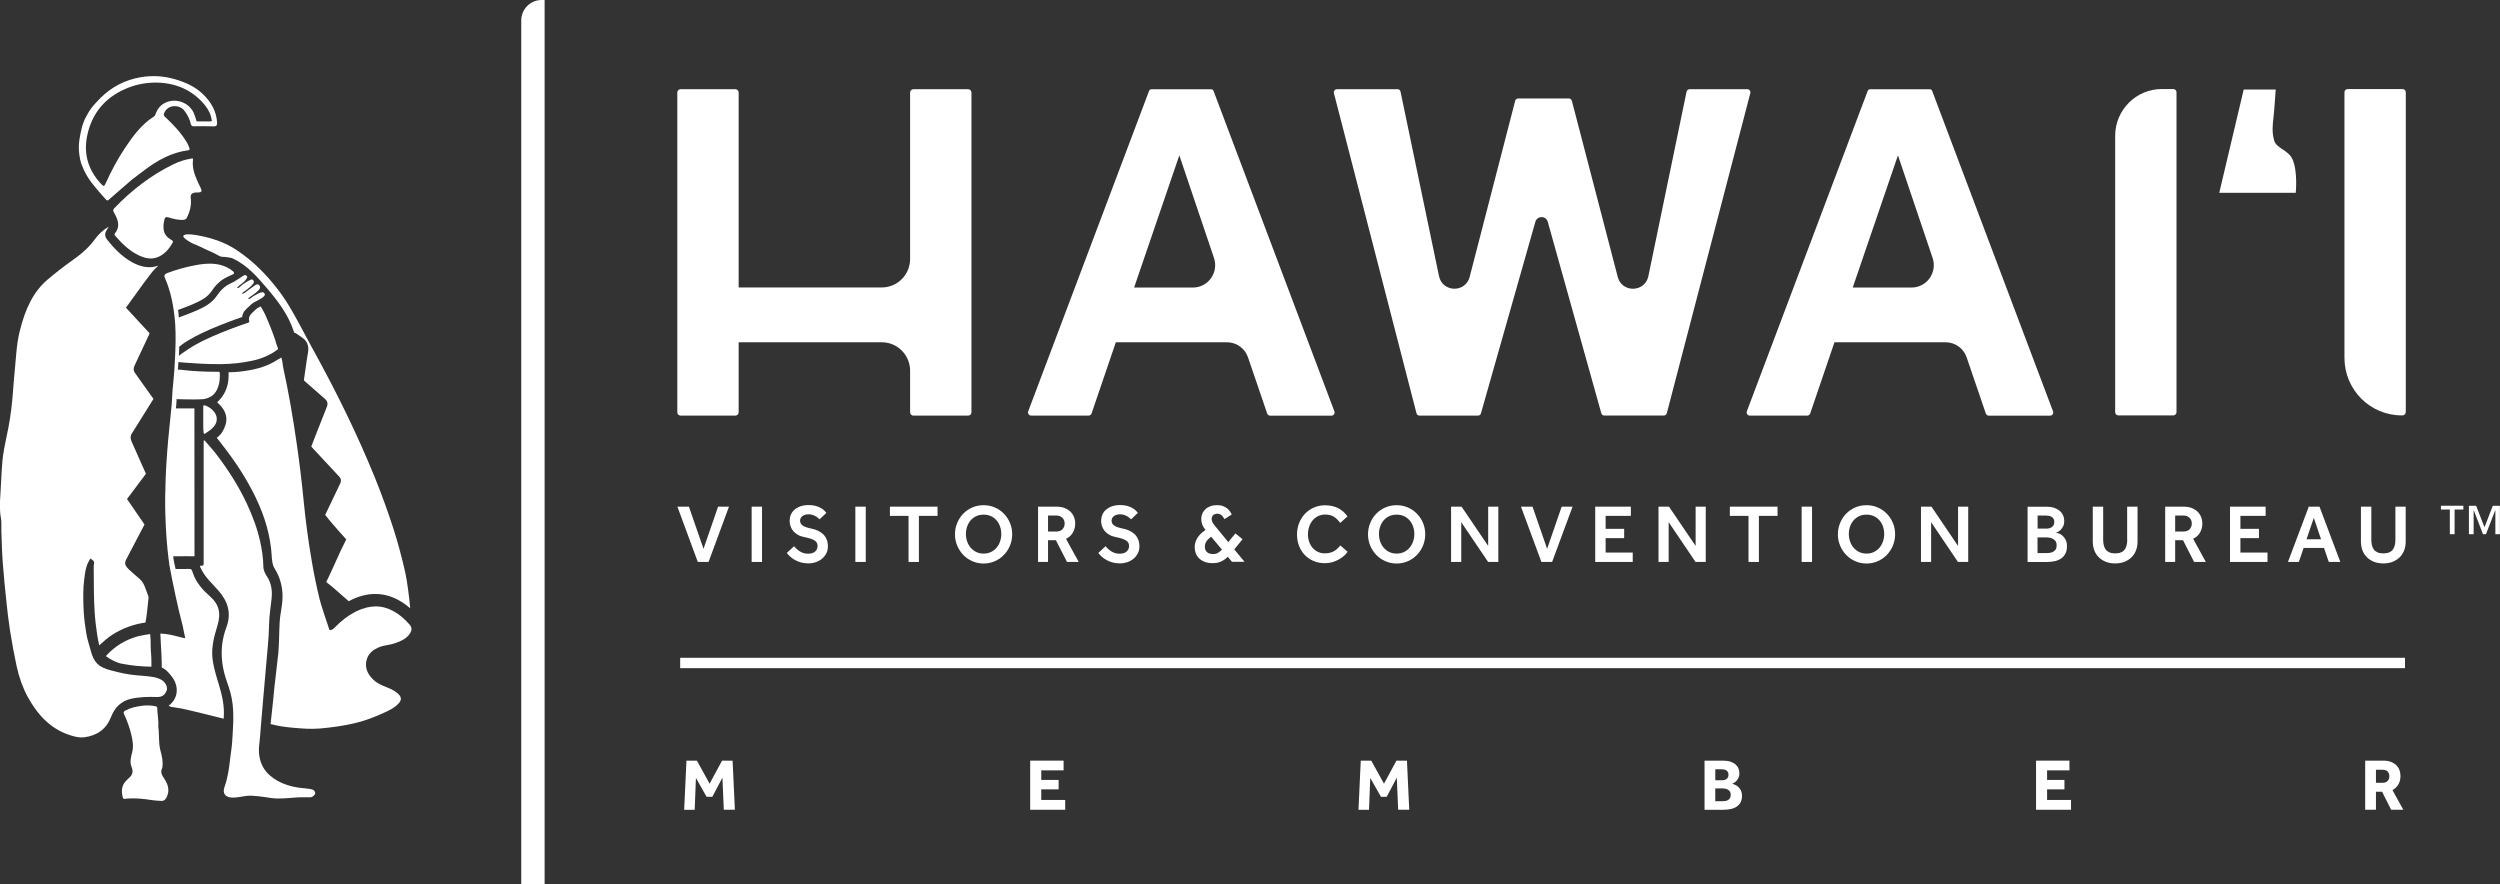
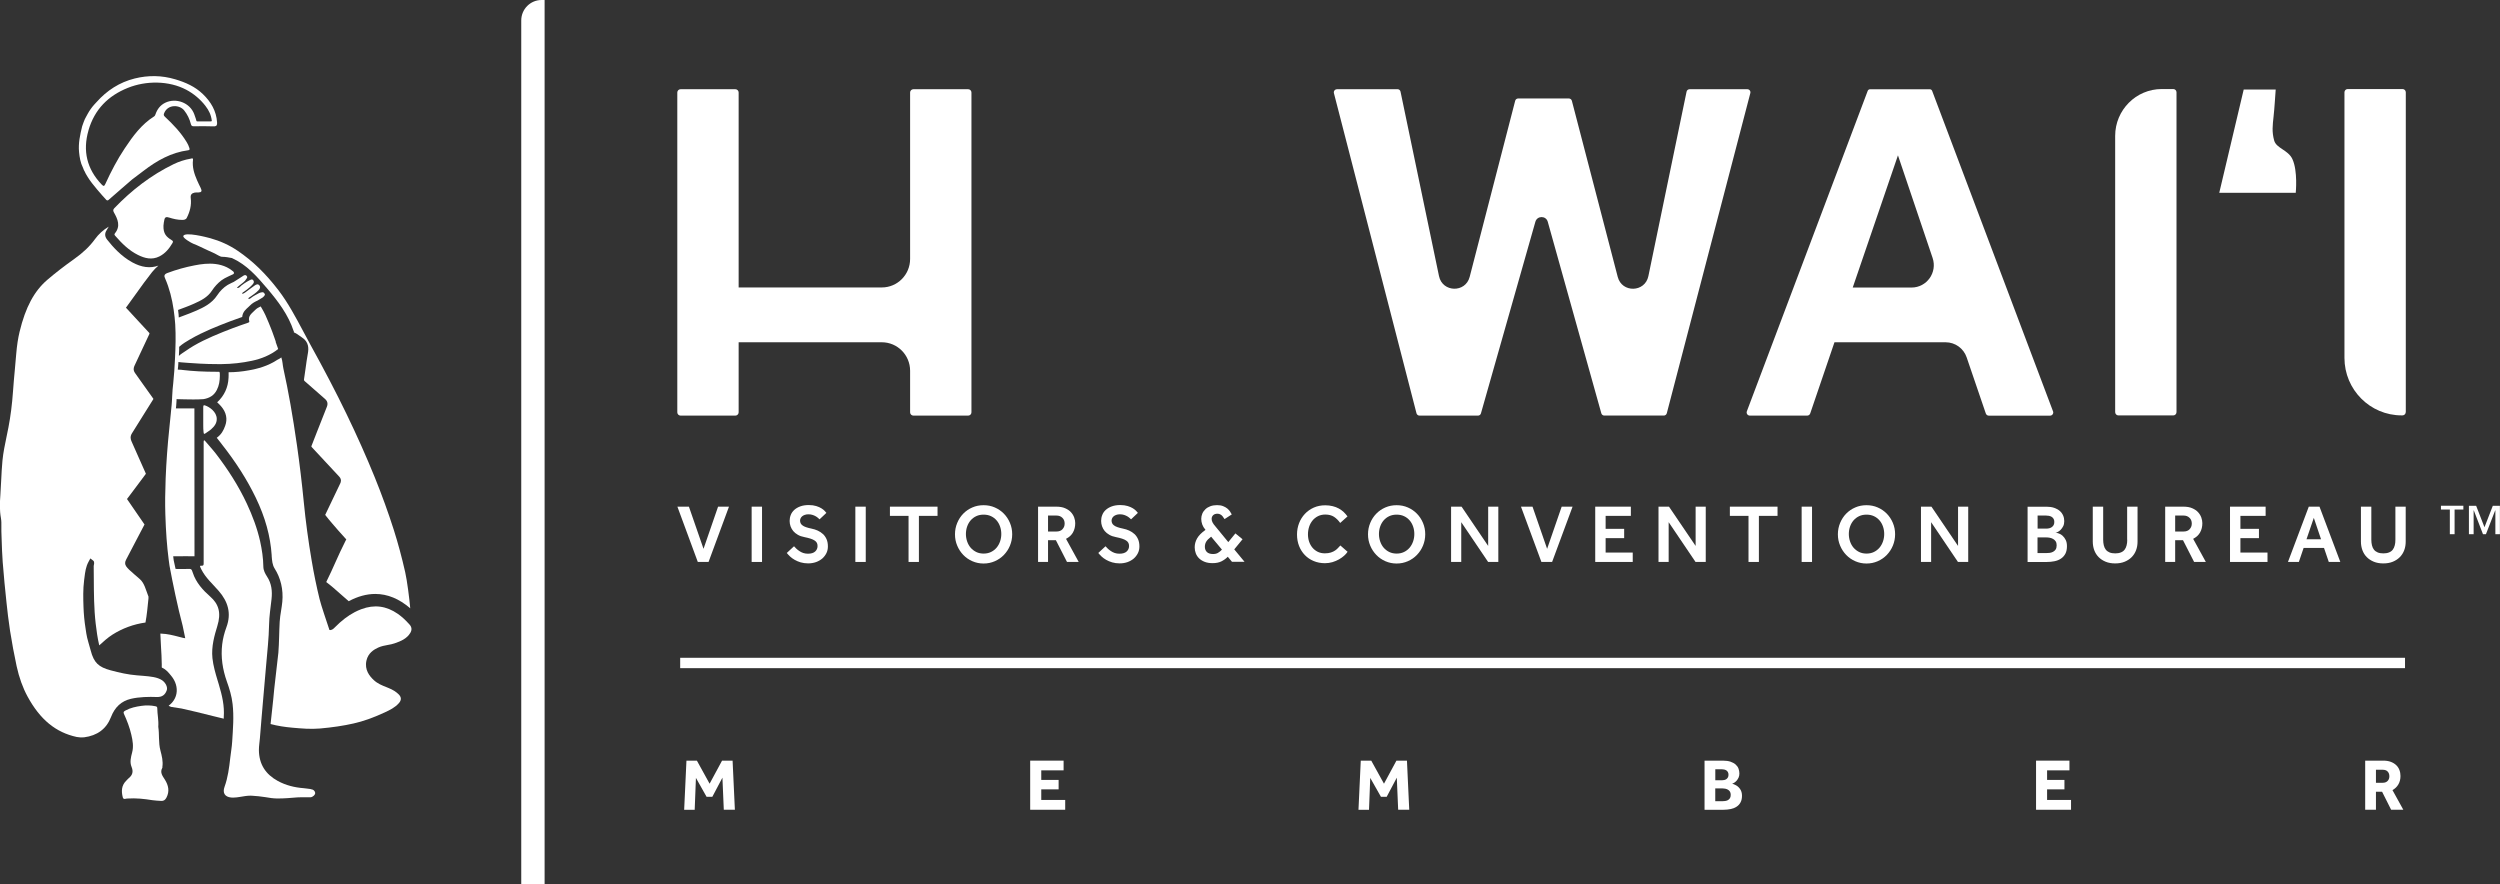
<svg xmlns="http://www.w3.org/2000/svg" width="164" height="58" viewBox="0 0 164 58" fill="none">
  <rect x="0" y="0" width="164" height="58" fill="#333333" stroke="none" />
  <g clip-path="url(#clip0_686_390)">
    <path d="M161.021 33.427V35.043H160.709V33.427H160.126V33.177H161.597V33.427H161.024H161.021ZM163.696 35.043V33.482H163.684L163.078 35.043H162.883L162.282 33.482H162.27V35.043H161.961V33.18H162.435L162.982 34.587L163.528 33.18H163.994V35.043H163.69H163.696Z" fill="white" />
    <path d="M46.151 36.003L45.193 33.237H44.437L45.776 36.864H46.481L47.821 33.237H47.106L46.151 36.003Z" fill="white" />
    <path d="M49.989 33.237H49.308V36.864H49.989V33.237Z" fill="white" />
    <path d="M53.986 35.034C53.886 34.94 53.772 34.868 53.643 34.807C53.514 34.75 53.379 34.705 53.238 34.678C53.091 34.647 52.968 34.617 52.871 34.581C52.775 34.548 52.697 34.508 52.64 34.463C52.583 34.421 52.544 34.373 52.52 34.321C52.496 34.27 52.484 34.212 52.484 34.146C52.484 34.104 52.496 34.055 52.517 34.007C52.538 33.959 52.571 33.913 52.616 33.874C52.661 33.835 52.718 33.802 52.787 33.778C52.856 33.753 52.938 33.738 53.031 33.738C53.136 33.738 53.229 33.753 53.313 33.781C53.397 33.811 53.466 33.841 53.526 33.877C53.586 33.913 53.634 33.95 53.676 33.989C53.715 34.028 53.745 34.052 53.763 34.068L54.211 33.645C54.19 33.621 54.154 33.578 54.103 33.521C54.052 33.464 53.98 33.406 53.889 33.349C53.796 33.291 53.682 33.24 53.547 33.198C53.409 33.156 53.247 33.131 53.055 33.131C52.842 33.131 52.658 33.161 52.499 33.219C52.34 33.276 52.211 33.355 52.106 33.448C52.001 33.545 51.923 33.654 51.874 33.781C51.824 33.904 51.8 34.037 51.8 34.173C51.8 34.294 51.821 34.409 51.859 34.523C51.899 34.638 51.959 34.741 52.037 34.838C52.115 34.931 52.217 35.013 52.337 35.082C52.457 35.152 52.601 35.203 52.766 35.233C52.928 35.266 53.064 35.3 53.175 35.336C53.286 35.372 53.373 35.414 53.442 35.46C53.511 35.505 53.559 35.556 53.589 35.617C53.619 35.677 53.631 35.744 53.631 35.822C53.631 35.961 53.58 36.079 53.478 36.175C53.376 36.272 53.217 36.323 53.004 36.323C52.889 36.323 52.784 36.308 52.691 36.275C52.598 36.242 52.517 36.203 52.442 36.151C52.367 36.103 52.301 36.049 52.241 35.994C52.181 35.937 52.13 35.886 52.088 35.834L51.613 36.275C51.67 36.347 51.742 36.423 51.827 36.505C51.911 36.583 52.013 36.659 52.13 36.725C52.247 36.791 52.379 36.849 52.523 36.891C52.67 36.933 52.833 36.958 53.013 36.958C53.193 36.958 53.373 36.93 53.532 36.873C53.691 36.816 53.826 36.737 53.944 36.637C54.058 36.535 54.148 36.417 54.214 36.284C54.28 36.151 54.31 36.003 54.31 35.843C54.31 35.659 54.28 35.499 54.22 35.366C54.16 35.233 54.082 35.121 53.983 35.028L53.986 35.034Z" fill="white" />
    <path d="M56.793 33.237H56.111V36.864H56.793V33.237Z" fill="white" />
    <path d="M58.379 33.841H59.601V36.864H60.28V33.841H61.502V33.237H58.379V33.841Z" fill="white" />
    <path d="M65.854 33.696C65.685 33.524 65.487 33.388 65.259 33.289C65.031 33.189 64.787 33.141 64.523 33.141C64.259 33.141 64.013 33.189 63.785 33.289C63.556 33.388 63.358 33.524 63.19 33.696C63.022 33.868 62.89 34.071 62.794 34.303C62.697 34.536 62.647 34.783 62.647 35.049C62.647 35.315 62.694 35.563 62.794 35.795C62.89 36.028 63.025 36.23 63.193 36.405C63.361 36.58 63.559 36.716 63.788 36.816C64.016 36.916 64.259 36.967 64.523 36.967C64.787 36.967 65.031 36.916 65.259 36.816C65.487 36.716 65.685 36.58 65.854 36.405C66.022 36.23 66.157 36.028 66.253 35.795C66.349 35.563 66.4 35.315 66.4 35.049C66.4 34.783 66.352 34.536 66.253 34.303C66.157 34.071 66.022 33.868 65.854 33.696ZM65.604 35.52C65.55 35.677 65.472 35.813 65.373 35.931C65.271 36.049 65.151 36.142 65.007 36.212C64.863 36.281 64.704 36.315 64.526 36.315C64.349 36.315 64.184 36.281 64.043 36.212C63.902 36.142 63.779 36.049 63.676 35.931C63.574 35.813 63.499 35.677 63.445 35.52C63.391 35.363 63.364 35.2 63.364 35.031C63.364 34.862 63.391 34.693 63.445 34.539C63.499 34.385 63.577 34.249 63.676 34.134C63.779 34.019 63.899 33.926 64.043 33.859C64.184 33.793 64.346 33.76 64.526 33.76C64.707 33.76 64.863 33.793 65.007 33.859C65.151 33.926 65.274 34.019 65.373 34.134C65.475 34.249 65.55 34.385 65.604 34.539C65.658 34.693 65.685 34.856 65.685 35.031C65.685 35.206 65.658 35.363 65.604 35.52Z" fill="white" />
    <path d="M70.388 34.925C70.487 34.75 70.535 34.547 70.535 34.318C70.535 34.203 70.514 34.079 70.469 33.953C70.424 33.826 70.352 33.708 70.256 33.602C70.16 33.496 70.031 33.409 69.871 33.34C69.712 33.27 69.52 33.237 69.292 33.237H68.097V36.864H68.751V35.435H69.265L69.995 36.864H70.763L69.931 35.348C70.136 35.242 70.289 35.103 70.388 34.928V34.925ZM69.7 34.717C69.604 34.819 69.469 34.868 69.298 34.868H68.751V33.82H69.298C69.46 33.82 69.592 33.868 69.691 33.968C69.793 34.064 69.841 34.191 69.841 34.348C69.841 34.493 69.793 34.617 69.697 34.717H69.7Z" fill="white" />
    <path d="M74.42 35.034C74.321 34.94 74.207 34.868 74.078 34.807C73.949 34.75 73.814 34.705 73.672 34.678C73.525 34.647 73.402 34.617 73.306 34.581C73.21 34.548 73.132 34.508 73.075 34.463C73.018 34.421 72.979 34.373 72.955 34.321C72.931 34.27 72.919 34.212 72.919 34.146C72.919 34.104 72.931 34.055 72.952 34.007C72.973 33.959 73.006 33.913 73.051 33.874C73.096 33.835 73.153 33.802 73.222 33.778C73.291 33.753 73.372 33.738 73.465 33.738C73.57 33.738 73.663 33.753 73.748 33.781C73.832 33.811 73.901 33.841 73.961 33.877C74.021 33.913 74.069 33.95 74.111 33.989C74.15 34.028 74.18 34.052 74.198 34.068L74.645 33.645C74.624 33.621 74.588 33.578 74.537 33.521C74.486 33.464 74.414 33.406 74.324 33.349C74.231 33.291 74.117 33.24 73.982 33.198C73.844 33.156 73.681 33.131 73.489 33.131C73.276 33.131 73.093 33.161 72.934 33.219C72.775 33.276 72.645 33.355 72.54 33.448C72.435 33.542 72.357 33.654 72.309 33.781C72.258 33.904 72.234 34.037 72.234 34.173C72.234 34.294 72.255 34.409 72.294 34.523C72.333 34.638 72.393 34.741 72.471 34.838C72.549 34.931 72.651 35.013 72.772 35.082C72.892 35.152 73.036 35.203 73.201 35.233C73.363 35.266 73.498 35.3 73.609 35.336C73.721 35.372 73.808 35.414 73.877 35.46C73.946 35.505 73.994 35.556 74.024 35.617C74.054 35.677 74.066 35.744 74.066 35.822C74.066 35.961 74.015 36.079 73.913 36.175C73.811 36.272 73.651 36.323 73.438 36.323C73.324 36.323 73.219 36.308 73.126 36.275C73.033 36.242 72.952 36.203 72.877 36.151C72.802 36.103 72.736 36.049 72.675 35.994C72.615 35.937 72.564 35.886 72.522 35.834L72.048 36.275C72.105 36.347 72.177 36.423 72.261 36.505C72.345 36.583 72.447 36.659 72.564 36.725C72.681 36.791 72.814 36.849 72.958 36.891C73.105 36.933 73.267 36.958 73.447 36.958C73.627 36.958 73.808 36.93 73.967 36.873C74.126 36.816 74.261 36.737 74.378 36.637C74.492 36.535 74.582 36.417 74.648 36.284C74.714 36.151 74.745 36.003 74.745 35.843C74.745 35.659 74.714 35.499 74.654 35.366C74.594 35.233 74.516 35.121 74.417 35.028L74.42 35.034Z" fill="white" />
    <path d="M81.516 35.378L81.042 34.991L80.576 35.562L79.711 34.508C79.645 34.436 79.591 34.36 79.549 34.282C79.507 34.203 79.483 34.122 79.483 34.04C79.483 33.944 79.516 33.862 79.585 33.795C79.654 33.729 79.75 33.699 79.876 33.699C79.946 33.699 80.015 33.72 80.087 33.765C80.159 33.808 80.24 33.904 80.33 34.052L80.804 33.747C80.774 33.69 80.738 33.623 80.69 33.554C80.642 33.484 80.582 33.418 80.507 33.355C80.432 33.294 80.339 33.243 80.231 33.201C80.123 33.158 79.991 33.137 79.838 33.137C79.672 33.137 79.525 33.161 79.396 33.21C79.267 33.258 79.159 33.324 79.072 33.409C78.985 33.494 78.916 33.587 78.871 33.696C78.826 33.805 78.802 33.919 78.802 34.037C78.802 34.155 78.823 34.282 78.865 34.4C78.907 34.517 78.973 34.632 79.069 34.744L79.081 34.759C78.817 34.946 78.633 35.136 78.528 35.321C78.423 35.508 78.372 35.701 78.372 35.903C78.372 36.042 78.396 36.172 78.444 36.299C78.492 36.426 78.567 36.538 78.663 36.631C78.759 36.725 78.883 36.8 79.03 36.858C79.177 36.915 79.348 36.942 79.543 36.942C79.777 36.942 79.973 36.903 80.132 36.822C80.291 36.74 80.426 36.643 80.543 36.523L80.819 36.855H81.642L80.967 36.039L81.513 35.372L81.516 35.378ZM79.909 36.263C79.82 36.317 79.708 36.344 79.579 36.344C79.396 36.344 79.258 36.299 79.171 36.212C79.084 36.124 79.039 36.009 79.039 35.87C79.039 35.749 79.066 35.641 79.123 35.541C79.18 35.441 79.288 35.33 79.45 35.206L80.159 36.054C80.084 36.139 80 36.205 79.909 36.26V36.263Z" fill="white" />
    <path d="M86.102 34.143C86.201 34.025 86.321 33.932 86.462 33.859C86.603 33.79 86.763 33.754 86.937 33.754C87.168 33.754 87.36 33.805 87.513 33.904C87.666 34.007 87.802 34.14 87.916 34.306L88.396 33.877C88.324 33.775 88.24 33.681 88.147 33.59C88.054 33.503 87.946 33.424 87.826 33.358C87.706 33.291 87.57 33.24 87.423 33.204C87.276 33.168 87.114 33.147 86.937 33.147C86.663 33.147 86.411 33.198 86.186 33.297C85.958 33.4 85.763 33.536 85.6 33.711C85.435 33.886 85.309 34.089 85.219 34.321C85.129 34.554 85.084 34.801 85.084 35.067C85.084 35.333 85.129 35.59 85.219 35.816C85.309 36.046 85.435 36.242 85.597 36.411C85.76 36.58 85.952 36.71 86.177 36.804C86.399 36.897 86.648 36.946 86.919 36.946C87.093 36.946 87.255 36.921 87.411 36.876C87.567 36.828 87.709 36.767 87.838 36.695C87.967 36.619 88.081 36.541 88.177 36.453C88.273 36.366 88.348 36.281 88.402 36.197L87.928 35.783C87.886 35.825 87.838 35.877 87.784 35.937C87.733 35.997 87.666 36.055 87.588 36.109C87.51 36.163 87.417 36.209 87.306 36.245C87.195 36.281 87.063 36.299 86.91 36.299C86.742 36.299 86.588 36.266 86.453 36.203C86.318 36.136 86.201 36.049 86.105 35.937C86.009 35.825 85.934 35.692 85.88 35.541C85.829 35.39 85.802 35.227 85.802 35.052C85.802 34.877 85.829 34.711 85.88 34.554C85.931 34.397 86.009 34.258 86.108 34.14L86.102 34.143Z" fill="white" />
    <path d="M92.948 33.696C92.78 33.524 92.582 33.388 92.354 33.289C92.126 33.189 91.882 33.141 91.618 33.141C91.354 33.141 91.111 33.189 90.879 33.289C90.651 33.388 90.453 33.524 90.285 33.696C90.117 33.868 89.984 34.071 89.888 34.303C89.792 34.536 89.741 34.783 89.741 35.049C89.741 35.315 89.789 35.563 89.888 35.795C89.984 36.028 90.12 36.23 90.288 36.405C90.456 36.58 90.654 36.716 90.882 36.816C91.111 36.916 91.354 36.967 91.618 36.967C91.882 36.967 92.126 36.916 92.354 36.816C92.582 36.716 92.78 36.58 92.948 36.405C93.117 36.23 93.252 36.028 93.348 35.795C93.444 35.563 93.495 35.315 93.495 35.049C93.495 34.783 93.447 34.536 93.348 34.303C93.252 34.071 93.117 33.868 92.948 33.696ZM92.699 35.52C92.645 35.677 92.567 35.813 92.468 35.931C92.366 36.049 92.246 36.142 92.102 36.212C91.957 36.281 91.798 36.315 91.621 36.315C91.444 36.315 91.279 36.281 91.138 36.212C90.996 36.142 90.873 36.049 90.771 35.931C90.669 35.813 90.594 35.677 90.54 35.52C90.486 35.363 90.459 35.2 90.459 35.031C90.459 34.862 90.486 34.693 90.54 34.539C90.594 34.385 90.672 34.249 90.771 34.134C90.873 34.019 90.993 33.926 91.138 33.859C91.282 33.793 91.441 33.76 91.621 33.76C91.801 33.76 91.957 33.793 92.102 33.859C92.246 33.926 92.369 34.019 92.468 34.134C92.57 34.249 92.645 34.385 92.699 34.539C92.753 34.693 92.78 34.856 92.78 35.031C92.78 35.206 92.753 35.363 92.699 35.52Z" fill="white" />
    <path d="M97.624 35.813L95.879 33.237H95.191V36.864H95.858V34.255L97.621 36.864H98.29V33.237H97.624V35.813Z" fill="white" />
    <path d="M101.491 36.003L100.533 33.237H99.776L101.116 36.864H101.818L103.161 33.237H102.446L101.491 36.003Z" fill="white" />
    <path d="M105.329 35.302H106.545V34.692H105.329V33.841H106.984V33.237H104.647V36.864H107.107V36.248H105.329V35.302Z" fill="white" />
    <path d="M111.233 35.813L109.486 33.237H108.798V36.864H109.464V34.255L111.227 36.864H111.897V33.237H111.233V35.813Z" fill="white" />
    <path d="M113.479 33.841H114.702V36.864H115.383V33.841H116.606V33.237H113.479V33.841Z" fill="white" />
    <path d="M118.869 33.237H118.188V36.864H118.869V33.237Z" fill="white" />
    <path d="M123.773 33.696C123.604 33.524 123.406 33.388 123.178 33.289C122.95 33.189 122.706 33.141 122.442 33.141C122.178 33.141 121.932 33.189 121.704 33.289C121.475 33.388 121.277 33.524 121.109 33.696C120.941 33.868 120.809 34.071 120.713 34.303C120.616 34.536 120.565 34.783 120.565 35.049C120.565 35.315 120.613 35.563 120.713 35.795C120.809 36.028 120.944 36.23 121.112 36.405C121.28 36.58 121.478 36.716 121.707 36.816C121.935 36.916 122.178 36.967 122.442 36.967C122.706 36.967 122.95 36.916 123.178 36.816C123.406 36.716 123.604 36.58 123.773 36.405C123.941 36.23 124.076 36.028 124.172 35.795C124.268 35.563 124.319 35.315 124.319 35.049C124.319 34.783 124.271 34.536 124.172 34.303C124.076 34.071 123.941 33.868 123.773 33.696ZM123.523 35.52C123.469 35.677 123.391 35.813 123.292 35.931C123.19 36.049 123.07 36.142 122.926 36.212C122.782 36.281 122.622 36.315 122.445 36.315C122.268 36.315 122.103 36.281 121.962 36.212C121.821 36.142 121.698 36.049 121.595 35.931C121.493 35.813 121.418 35.677 121.364 35.52C121.31 35.363 121.283 35.2 121.283 35.031C121.283 34.862 121.31 34.693 121.364 34.539C121.418 34.385 121.496 34.249 121.595 34.134C121.698 34.019 121.818 33.926 121.962 33.859C122.103 33.793 122.265 33.76 122.445 33.76C122.625 33.76 122.782 33.793 122.926 33.859C123.07 33.926 123.193 34.019 123.292 34.134C123.394 34.249 123.469 34.385 123.523 34.539C123.577 34.693 123.604 34.856 123.604 35.031C123.604 35.206 123.577 35.363 123.523 35.52Z" fill="white" />
    <path d="M128.448 35.813L126.703 33.237H126.016V36.864H126.682V34.255L128.442 36.864H129.115V33.237H128.448V35.813Z" fill="white" />
    <path d="M135.316 35.152C135.238 35.082 135.157 35.031 135.07 35.001C134.983 34.968 134.908 34.95 134.842 34.94C134.878 34.94 134.929 34.925 134.992 34.895C135.055 34.865 135.118 34.817 135.181 34.753C135.244 34.69 135.298 34.611 135.346 34.518C135.394 34.424 135.415 34.312 135.415 34.185C135.415 34.053 135.391 33.926 135.34 33.814C135.289 33.699 135.217 33.6 135.118 33.515C135.022 33.431 134.899 33.364 134.751 33.313C134.604 33.264 134.436 33.24 134.247 33.24H133.01V36.867H134.247C134.439 36.867 134.616 36.849 134.778 36.816C134.944 36.783 135.085 36.722 135.205 36.641C135.325 36.559 135.421 36.453 135.49 36.321C135.559 36.188 135.592 36.025 135.592 35.828C135.592 35.668 135.565 35.532 135.511 35.424C135.457 35.312 135.391 35.224 135.313 35.155L135.316 35.152ZM133.664 33.82H134.217C134.283 33.82 134.346 33.826 134.412 33.838C134.478 33.85 134.535 33.874 134.589 33.905C134.64 33.938 134.682 33.98 134.715 34.035C134.748 34.089 134.763 34.158 134.763 34.24C134.763 34.321 134.748 34.391 134.718 34.445C134.688 34.499 134.646 34.545 134.595 34.581C134.544 34.617 134.484 34.642 134.421 34.657C134.355 34.672 134.289 34.678 134.22 34.678H133.667V33.814L133.664 33.82ZM134.848 36.052C134.799 36.118 134.742 36.169 134.673 36.203C134.604 36.236 134.532 36.26 134.454 36.269C134.376 36.278 134.304 36.281 134.241 36.281H133.661V35.255H134.241C134.31 35.255 134.382 35.261 134.463 35.276C134.541 35.291 134.616 35.318 134.682 35.354C134.748 35.39 134.805 35.445 134.851 35.511C134.896 35.578 134.917 35.665 134.917 35.774C134.917 35.889 134.893 35.982 134.848 36.049V36.052Z" fill="white" />
    <path d="M139.547 35.405C139.547 35.544 139.535 35.668 139.505 35.776C139.478 35.888 139.433 35.982 139.373 36.06C139.313 36.139 139.232 36.199 139.13 36.239C139.028 36.281 138.905 36.302 138.758 36.302C138.61 36.302 138.484 36.281 138.385 36.239C138.283 36.196 138.202 36.136 138.142 36.06C138.082 35.982 138.037 35.888 138.01 35.776C137.983 35.665 137.968 35.541 137.968 35.405V33.237H137.286V35.526C137.286 35.728 137.319 35.919 137.382 36.091C137.448 36.266 137.541 36.417 137.668 36.544C137.794 36.673 137.947 36.773 138.13 36.849C138.313 36.924 138.52 36.96 138.755 36.96C138.989 36.96 139.196 36.924 139.379 36.849C139.562 36.773 139.715 36.673 139.842 36.544C139.968 36.414 140.064 36.263 140.127 36.091C140.193 35.916 140.223 35.728 140.223 35.526V33.237H139.541V35.405H139.547Z" fill="white" />
    <path d="M144.327 34.925C144.426 34.75 144.474 34.547 144.474 34.318C144.474 34.203 144.45 34.079 144.408 33.953C144.363 33.826 144.291 33.708 144.195 33.602C144.099 33.496 143.97 33.409 143.811 33.34C143.652 33.27 143.46 33.237 143.231 33.237H142.036V36.864H142.691V35.435H143.204L143.934 36.864H144.703L143.871 35.348C144.075 35.242 144.228 35.103 144.327 34.928V34.925ZM143.64 34.717C143.544 34.819 143.411 34.868 143.237 34.868H142.691V33.82H143.237C143.399 33.82 143.532 33.868 143.631 33.968C143.733 34.064 143.781 34.191 143.781 34.348C143.781 34.493 143.733 34.617 143.637 34.717H143.64Z" fill="white" />
    <path d="M146.971 35.302H148.187V34.692H146.971V33.841H148.625V33.237H146.289V36.864H148.748V36.248H146.971V35.302Z" fill="white" />
    <path d="M151.456 33.237L150.09 36.864H150.805L151.117 35.946H152.456L152.768 36.864H153.525L152.159 33.237H151.456ZM151.306 35.378L151.786 33.971L152.261 35.378H151.303H151.306Z" fill="white" />
    <path d="M157.138 33.237V35.405C157.138 35.544 157.126 35.668 157.096 35.776C157.069 35.888 157.024 35.982 156.964 36.06C156.904 36.139 156.823 36.199 156.721 36.239C156.619 36.281 156.496 36.302 156.348 36.302C156.201 36.302 156.075 36.281 155.976 36.239C155.874 36.196 155.793 36.136 155.733 36.06C155.673 35.985 155.628 35.888 155.601 35.776C155.574 35.665 155.559 35.541 155.559 35.405V33.237H154.877V35.526C154.877 35.728 154.91 35.919 154.973 36.091C155.039 36.266 155.132 36.417 155.258 36.544C155.384 36.673 155.538 36.773 155.721 36.849C155.904 36.924 156.111 36.96 156.345 36.96C156.58 36.96 156.787 36.924 156.97 36.849C157.153 36.773 157.306 36.673 157.432 36.544C157.559 36.414 157.655 36.263 157.718 36.091C157.784 35.916 157.814 35.728 157.814 35.526V33.237H157.132H157.138Z" fill="white" />
    <path d="M87.694 5.85H91.676C91.772 5.85 91.853 5.917 91.874 6.01L94.399 18.114C94.624 19.189 96.138 19.225 96.411 18.162L99.396 6.611C99.42 6.521 99.498 6.46 99.591 6.46H102.918C103.009 6.46 103.09 6.524 103.114 6.611L106.123 18.165C106.399 19.228 107.912 19.189 108.134 18.114L110.639 6.013C110.657 5.92 110.741 5.853 110.837 5.853H114.627C114.759 5.853 114.855 5.977 114.822 6.107L109.342 27.11C109.318 27.198 109.24 27.261 109.146 27.261H105.24C105.15 27.261 105.072 27.201 105.047 27.113L101.534 14.55C101.42 14.137 100.837 14.137 100.72 14.55L97.15 27.116C97.126 27.204 97.048 27.264 96.958 27.264H93.117C93.027 27.264 92.946 27.201 92.922 27.113L87.505 6.11C87.472 5.983 87.568 5.856 87.7 5.856L87.694 5.85Z" fill="white" />
    <path d="M134.677 26.98L126.749 5.962C126.725 5.898 126.665 5.856 126.599 5.856H122.671C122.605 5.856 122.545 5.898 122.521 5.962L114.594 26.98C114.543 27.119 114.642 27.264 114.789 27.264H118.551C118.642 27.264 118.72 27.207 118.75 27.122L120.341 22.453H127.632C128.257 22.453 128.812 22.852 129.014 23.447L130.269 27.125C130.299 27.21 130.377 27.267 130.467 27.267H134.485C134.632 27.267 134.731 27.119 134.68 26.983L134.677 26.98ZM121.539 18.863L124.506 10.19L126.779 16.921C127.101 17.875 126.398 18.863 125.395 18.863H121.536H121.539Z" fill="white" />
-     <path d="M87.534 26.98L79.607 5.962C79.583 5.898 79.523 5.856 79.457 5.856H75.529C75.463 5.856 75.403 5.898 75.379 5.962L67.451 26.98C67.4 27.119 67.499 27.264 67.646 27.264H71.409C71.499 27.264 71.577 27.207 71.607 27.122L73.199 22.453H80.49C81.114 22.453 81.67 22.852 81.871 23.447L83.126 27.125C83.156 27.21 83.234 27.267 83.324 27.267H87.342C87.489 27.267 87.588 27.119 87.537 26.983L87.534 26.98ZM74.397 18.863L77.364 10.19L79.637 16.921C79.958 17.875 79.255 18.863 78.252 18.863H74.394H74.397Z" fill="white" />
    <path d="M138.968 27.252H142.566C142.683 27.252 142.779 27.155 142.779 27.037V6.055C142.779 5.937 142.683 5.841 142.566 5.841H141.812C140.124 5.841 138.755 7.218 138.755 8.915V27.037C138.755 27.155 138.851 27.252 138.968 27.252Z" fill="white" />
    <path d="M157.82 27.037V6.055C157.82 5.937 157.724 5.841 157.607 5.841H154.009C153.892 5.841 153.796 5.937 153.796 6.055V23.477C153.796 25.561 155.475 27.249 157.547 27.249H157.604C157.721 27.249 157.817 27.152 157.817 27.034L157.82 27.037Z" fill="white" />
    <path d="M63.514 5.853H59.917C59.8 5.853 59.703 5.95 59.703 6.067V16.99C59.703 18.02 58.872 18.857 57.848 18.857H48.455V6.067C48.455 5.95 48.358 5.853 48.241 5.853H44.644C44.527 5.853 44.431 5.95 44.431 6.067V27.05C44.431 27.167 44.527 27.264 44.644 27.264H48.241C48.358 27.264 48.455 27.167 48.455 27.05V22.453H57.848C58.872 22.453 59.703 23.29 59.703 24.32V27.05C59.703 27.167 59.8 27.264 59.917 27.264H63.514C63.631 27.264 63.727 27.167 63.727 27.05V6.067C63.727 5.95 63.631 5.853 63.514 5.853Z" fill="white" />
    <path d="M150.382 10.437C150.099 9.83 149.331 9.736 149.186 9.22C149.027 8.643 149.084 8.23 149.147 7.638C149.211 7.052 149.241 6.463 149.286 5.874H147.187L145.583 12.648H150.601C150.601 12.648 150.745 11.219 150.382 10.44V10.437Z" fill="white" />
    <path d="M12.789 12.633C12.858 12.617 12.93 12.627 13.002 12.627C13.224 12.62 13.269 12.542 13.167 12.334C13.086 12.164 12.999 11.998 12.927 11.826C12.741 11.4 12.603 10.969 12.66 10.491C12.678 10.34 12.567 10.398 12.504 10.41C12.116 10.476 11.744 10.597 11.39 10.769C9.915 11.485 8.636 12.473 7.501 13.656C7.417 13.744 7.408 13.819 7.471 13.931C7.723 14.378 7.927 14.834 7.534 15.314C7.477 15.384 7.528 15.435 7.573 15.486C8.002 15.976 8.462 16.432 9.05 16.724C9.501 16.948 9.966 17.066 10.456 16.821C10.84 16.628 11.098 16.311 11.312 15.948C11.372 15.846 11.354 15.809 11.252 15.746C10.921 15.541 10.708 15.344 10.723 14.807C10.738 14.595 10.756 14.574 10.777 14.441C10.813 14.224 10.918 14.218 11.095 14.272C11.372 14.36 11.654 14.426 11.948 14.426C12.068 14.426 12.194 14.408 12.251 14.293C12.459 13.889 12.57 13.454 12.513 13.004C12.48 12.75 12.591 12.675 12.786 12.63L12.789 12.633Z" fill="white" />
    <path d="M5.444 11.002L5.489 11.122C5.489 11.147 5.573 11.28 5.573 11.28C5.57 11.31 5.705 11.533 5.76 11.621C6.039 12.086 6.747 12.868 6.973 13.113C7.012 13.155 7.075 13.158 7.117 13.119C7.387 12.871 8.675 11.772 8.657 11.781C8.976 11.548 9.321 11.28 9.432 11.195C10.297 10.534 11.237 10.002 12.345 9.857C12.444 9.845 12.45 9.803 12.423 9.709C12.381 9.57 12.321 9.443 12.246 9.323C11.861 8.688 11.357 8.16 10.819 7.659C10.735 7.58 10.726 7.523 10.768 7.423C11.015 6.819 11.783 6.867 12.081 7.242C12.291 7.505 12.438 7.81 12.522 8.139C12.549 8.247 12.597 8.29 12.726 8.284C12.768 8.284 13.201 8.278 13.357 8.278C13.501 8.278 13.987 8.293 14.056 8.29C14.219 8.281 14.252 8.193 14.24 8.033C14.195 7.278 13.834 6.677 13.306 6.17C12.795 5.678 12.171 5.403 11.498 5.203C10.609 4.938 9.723 4.929 8.834 5.149C7.844 5.397 7.015 5.931 6.333 6.698C6.321 6.71 6.063 6.979 5.943 7.163C5.835 7.302 5.636 7.683 5.636 7.683C5.564 7.77 5.396 8.263 5.39 8.284C5.255 8.839 5.129 9.395 5.186 9.972C5.222 10.325 5.276 10.675 5.441 10.999L5.444 11.002ZM5.805 8.546C6.204 7.172 7.099 6.282 8.384 5.765C9.573 5.285 11.075 5.282 12.222 5.889C12.705 6.146 13.138 6.508 13.474 6.943C13.708 7.248 13.849 7.541 13.894 7.918C13.9 7.973 13.819 7.961 13.774 7.964C13.684 7.964 13.387 7.958 12.966 7.964C12.951 7.964 12.894 7.97 12.882 7.921C12.873 7.888 12.867 7.858 12.849 7.798C12.822 7.701 12.777 7.589 12.744 7.496C12.465 6.732 11.54 6.399 10.837 6.741C10.516 6.898 10.315 7.163 10.201 7.496C10.18 7.553 10.162 7.601 10.108 7.637C9.279 8.16 8.714 8.933 8.183 9.733C7.69 10.47 7.282 11.255 6.913 12.062C6.838 12.228 6.792 12.231 6.669 12.104C5.696 11.086 5.417 9.893 5.805 8.553V8.546Z" fill="white" />
    <path d="M10.653 50.36C10.653 50.36 10.653 50.321 10.653 50.302C10.705 49.934 10.617 49.59 10.524 49.233C10.386 48.717 10.461 48.173 10.383 47.678C10.416 47.246 10.32 46.857 10.317 46.458C10.317 46.358 10.266 46.346 10.188 46.328C9.888 46.265 9.584 46.262 9.281 46.304C8.918 46.355 8.561 46.428 8.233 46.609C8.149 46.654 8.071 46.7 8.125 46.818C8.329 47.264 8.506 47.717 8.615 48.198C8.705 48.584 8.774 48.971 8.666 49.369C8.585 49.677 8.503 50 8.63 50.305C8.756 50.614 8.699 50.84 8.452 51.042C8.392 51.091 8.344 51.154 8.287 51.208C7.963 51.523 7.951 51.906 8.056 52.311C8.074 52.383 8.131 52.431 8.221 52.404C8.269 52.389 8.323 52.386 8.374 52.383C8.921 52.347 9.458 52.404 9.996 52.492C10.185 52.522 10.38 52.525 10.575 52.54C10.738 52.552 10.84 52.471 10.915 52.332C11.14 51.909 11.05 51.516 10.813 51.139C10.659 50.897 10.473 50.668 10.653 50.36Z" fill="white" />
-     <path d="M9.08 41.732C8.228 41.962 7.528 42.391 6.942 43.04C7.261 43.275 7.627 43.466 7.996 43.541C8.603 43.665 9.321 43.728 9.933 43.734C9.933 43.511 9.936 43.221 9.921 43.016C9.903 42.816 9.888 42.62 9.885 42.421C9.885 42.188 9.885 41.892 9.849 41.593C9.732 41.611 9.588 41.633 9.447 41.657C9.315 41.678 9.186 41.705 9.08 41.732Z" fill="white" />
    <path d="M26.864 40.971C26.612 40.681 26.362 40.455 26.101 40.271C25.341 39.745 24.558 39.642 23.702 39.963C23.555 40.017 23.411 40.083 23.27 40.156C22.825 40.388 22.396 40.718 21.969 41.152C21.894 41.231 21.771 41.358 21.612 41.328C21.435 40.787 21.071 39.739 20.96 39.283C20.762 38.468 20.588 37.625 20.447 36.783C20.224 35.475 20.05 34.185 19.93 32.953C19.804 31.67 19.654 30.423 19.486 29.245C19.201 27.255 18.915 25.645 18.591 24.181C18.54 23.951 18.543 23.715 18.456 23.447C18.378 23.51 18.294 23.555 18.204 23.598C17.555 24.027 16.882 24.193 16.354 24.289C15.873 24.377 15.429 24.419 14.996 24.419C15.002 24.561 14.996 24.649 14.993 24.773C14.966 25.413 14.714 25.959 14.246 26.391C14.348 26.485 14.435 26.572 14.513 26.663C14.846 27.052 14.936 27.493 14.771 27.934C14.657 28.242 14.537 28.484 14.219 28.72C14.303 28.816 14.375 28.913 14.447 29.006L14.555 29.148C15.483 30.329 16.21 31.471 16.774 32.639C17.399 33.932 17.738 35.164 17.822 36.42V36.472C17.846 36.77 17.864 37.054 18.017 37.296C18.408 37.909 18.597 38.673 18.519 39.482C18.501 39.679 18.468 39.872 18.438 40.068C18.399 40.316 18.36 40.548 18.348 40.784C18.309 41.454 18.315 42.152 18.261 42.819L17.99 45.19C17.951 45.649 17.9 46.114 17.849 46.582C17.816 46.887 17.78 47.192 17.75 47.497C18.228 47.624 18.669 47.691 19.207 47.739C19.756 47.787 20.378 47.844 20.99 47.79C21.81 47.718 22.534 47.609 23.2 47.458C23.819 47.319 24.459 47.093 25.215 46.745C25.573 46.582 25.912 46.413 26.164 46.129C26.344 45.927 26.341 45.734 26.149 45.546C25.981 45.38 25.762 45.241 25.48 45.13L25.354 45.078C25.065 44.964 24.768 44.846 24.519 44.613C24.248 44.359 23.903 43.949 24.038 43.336C24.149 42.837 24.528 42.611 24.804 42.484C25.017 42.385 25.239 42.345 25.453 42.306C25.606 42.279 25.75 42.252 25.885 42.203C26.281 42.067 26.687 41.904 26.918 41.515C27.032 41.319 27.017 41.14 26.864 40.965V40.971Z" fill="white" />
    <path d="M18.092 22.414C18.053 22.302 18.023 22.215 17.996 22.139C17.948 22.006 17.903 21.882 17.864 21.771C17.834 21.692 17.807 21.614 17.773 21.535C17.723 21.405 17.671 21.275 17.617 21.149C17.479 20.81 17.356 20.529 17.176 20.227C17.152 20.185 17.128 20.143 17.101 20.101C16.966 20.161 16.834 20.234 16.732 20.342C16.533 20.551 16.245 20.714 16.353 21.082C16.368 21.14 16.302 21.161 16.251 21.179C15.933 21.291 15.611 21.396 15.296 21.517C14.425 21.852 13.506 22.215 12.696 22.689C12.53 22.785 12.362 22.897 12.2 23.009C12.044 23.118 11.87 23.214 11.735 23.347C11.741 23.247 11.753 23.051 11.753 22.954C11.753 22.933 11.753 22.809 11.753 22.752C11.978 22.55 12.227 22.402 12.455 22.269L12.498 22.245C13.35 21.75 14.284 21.39 15.11 21.073C15.347 20.983 15.584 20.901 15.825 20.816L15.888 20.795C15.918 20.448 16.146 20.282 16.29 20.146C16.323 20.116 16.356 20.083 16.389 20.052C16.548 19.883 16.741 19.787 16.888 19.72L16.915 19.705L17.218 19.524C17.218 19.524 17.299 19.463 17.329 19.421C17.362 19.376 17.404 19.328 17.359 19.264C17.32 19.21 17.278 19.159 17.203 19.171C17.134 19.183 17.059 19.192 16.999 19.225C16.912 19.273 16.822 19.319 16.735 19.367C16.642 19.418 16.551 19.473 16.467 19.542C16.422 19.578 16.359 19.639 16.281 19.59C16.311 19.527 16.371 19.5 16.425 19.463C16.512 19.403 16.599 19.343 16.683 19.279C16.786 19.204 16.885 19.122 16.972 19.026C17.05 18.941 17.107 18.823 17.008 18.712C16.909 18.603 16.801 18.666 16.71 18.727C16.608 18.796 16.509 18.869 16.41 18.944C16.344 18.992 16.281 19.041 16.215 19.089C16.113 19.159 16.023 19.255 15.885 19.279C15.885 19.189 15.951 19.174 15.996 19.143C16.116 19.059 16.233 18.971 16.344 18.878C16.422 18.811 16.5 18.742 16.569 18.66C16.639 18.579 16.692 18.497 16.62 18.395C16.548 18.289 16.467 18.34 16.383 18.379C16.26 18.44 16.143 18.512 16.029 18.588C15.963 18.633 15.9 18.675 15.837 18.727C15.756 18.79 15.693 18.92 15.539 18.887C15.587 18.82 15.645 18.778 15.698 18.733C15.783 18.66 15.873 18.597 15.96 18.524C16.038 18.461 16.11 18.388 16.161 18.298C16.2 18.231 16.257 18.18 16.179 18.096C16.131 18.044 16.089 18.041 16.047 18.053C16.029 18.053 16.008 18.059 15.987 18.074C15.888 18.138 15.789 18.204 15.687 18.268C15.566 18.343 15.446 18.416 15.332 18.494C15.293 18.512 15.254 18.53 15.2 18.555C15.134 18.582 15.068 18.618 15.005 18.654C14.978 18.669 14.948 18.684 14.921 18.7C14.665 18.86 14.431 19.092 14.251 19.367C13.888 19.925 13.32 20.179 12.906 20.366C12.615 20.496 12.317 20.608 12.029 20.714C11.927 20.75 11.825 20.789 11.726 20.828C11.726 20.756 11.726 20.687 11.717 20.629C11.711 20.551 11.693 20.403 11.681 20.333C12.032 20.2 12.389 20.076 12.732 19.919C13.176 19.72 13.617 19.506 13.903 19.068C14.071 18.808 14.284 18.576 14.53 18.388C14.659 18.292 14.807 18.216 14.954 18.147C15.029 18.111 15.104 18.077 15.179 18.041C15.218 18.02 15.323 17.99 15.341 17.948C15.35 17.923 15.35 17.908 15.347 17.89C15.341 17.821 15.266 17.788 15.209 17.739C15.107 17.658 14.993 17.588 14.876 17.531C14.645 17.419 14.392 17.35 14.137 17.319C13.675 17.262 13.209 17.319 12.753 17.41C12.155 17.525 11.564 17.691 10.993 17.905C10.909 17.935 10.816 17.981 10.792 18.065C10.774 18.132 10.804 18.198 10.831 18.262C11.116 18.917 11.29 19.614 11.392 20.321C11.437 20.638 11.476 20.958 11.495 21.279C11.54 22.03 11.518 22.785 11.479 23.537C11.453 24.069 11.422 24.6 11.365 25.132C11.332 25.428 11.308 25.666 11.293 26.032L11.287 26.165C11.281 26.252 11.278 26.31 11.275 26.361C11.275 26.421 11.269 26.476 11.26 26.566L11.212 27.046C11.212 27.046 11.212 27.074 11.209 27.089C11.176 27.427 11.143 27.765 11.107 28.103C10.99 29.215 10.909 30.317 10.867 31.377C10.831 32.292 10.825 33.038 10.846 33.726C10.882 34.883 10.951 35.831 11.065 36.707C11.083 36.876 11.098 36.991 11.122 37.124C11.32 38.196 11.66 39.842 11.981 41.044L12.152 41.868C12.098 41.865 12.047 41.856 12.011 41.844L11.762 41.781C11.359 41.675 10.975 41.578 10.576 41.566C10.561 41.566 10.549 41.566 10.534 41.566C10.528 41.566 10.525 41.566 10.519 41.566C10.528 41.868 10.543 42.143 10.561 42.415C10.585 42.798 10.609 43.194 10.612 43.589C10.612 43.74 10.603 43.789 10.624 43.798C10.915 43.925 11.062 44.13 11.227 44.329C11.521 44.68 11.648 45.105 11.576 45.498C11.518 45.815 11.341 46.087 11.062 46.295C11.113 46.328 11.176 46.359 11.236 46.374L11.912 46.479C12.236 46.552 12.56 46.624 12.882 46.703C13.248 46.791 13.611 46.884 13.978 46.975C14.224 47.038 14.404 47.077 14.648 47.138C14.659 47.138 14.669 47.144 14.678 47.144C14.678 47.132 14.678 47.114 14.678 47.096V47.047C14.732 46.31 14.579 45.649 14.347 44.873L14.272 44.628C14.134 44.169 13.99 43.677 13.936 43.176C13.855 42.409 14.074 41.666 14.254 41.077C14.524 40.207 14.356 39.633 13.783 39.129C13.332 38.733 12.855 38.226 12.645 37.565C12.569 37.326 12.549 37.308 12.296 37.323C11.999 37.329 11.786 37.332 11.518 37.323C11.446 37.003 11.401 36.789 11.395 36.758C11.383 36.674 11.374 36.58 11.362 36.493H11.591C11.978 36.487 12.365 36.484 12.759 36.493V36.474C12.753 33.246 12.753 30.018 12.753 26.79C12.41 26.793 12.068 26.79 11.723 26.79H11.54L11.558 26.615C11.567 26.518 11.57 26.464 11.573 26.4C11.573 26.352 11.579 26.294 11.585 26.204L11.567 26.183C11.942 26.192 12.323 26.204 12.681 26.204C12.921 26.204 13.149 26.198 13.353 26.183C13.738 26.116 14.041 25.944 14.224 25.582C14.38 25.274 14.416 24.993 14.422 24.652C14.425 24.477 14.422 24.437 14.383 24.389C14.335 24.389 14.287 24.389 14.242 24.389C13.368 24.389 12.642 24.35 11.96 24.268C11.939 24.268 11.924 24.262 11.906 24.259C11.828 24.256 11.747 24.25 11.663 24.247C11.666 24.214 11.681 24.081 11.684 24.048C11.69 23.945 11.699 23.842 11.705 23.743C11.705 23.773 13.047 23.848 13.113 23.854C13.491 23.876 13.87 23.885 14.248 23.885C14.35 23.885 14.449 23.885 14.548 23.885C15.215 23.879 15.879 23.806 16.527 23.667C17.131 23.54 17.735 23.302 18.248 22.897C18.233 22.855 18.215 22.803 18.2 22.755C18.194 22.743 18.191 22.731 18.185 22.716C18.137 22.586 18.095 22.477 18.083 22.429L18.092 22.414Z" fill="white" />
    <path d="M9.747 39.174C9.741 39.132 9.726 39.09 9.708 39.05C9.567 38.694 9.471 38.253 9.177 37.993L8.846 37.707C8.267 37.205 8.093 37.054 8.279 36.701C8.483 36.318 8.681 35.931 8.882 35.547C9.08 35.167 9.279 34.786 9.48 34.406C9.288 34.134 9.098 33.856 8.912 33.581C8.747 33.34 8.585 33.098 8.417 32.86L8.33 32.736L8.42 32.618C8.642 32.328 8.861 32.035 9.077 31.742C9.234 31.534 9.39 31.323 9.546 31.114C9.567 31.087 9.57 31.075 9.57 31.075C9.387 30.667 9.219 30.29 9.053 29.912C8.912 29.592 8.771 29.275 8.63 28.958C8.57 28.825 8.519 28.644 8.657 28.424C8.882 28.067 9.104 27.711 9.327 27.351C9.564 26.968 9.801 26.587 10.044 26.207C10.056 26.186 10.062 26.174 10.065 26.168C10.065 26.168 10.056 26.152 10.038 26.128C9.825 25.835 9.615 25.54 9.408 25.244C9.225 24.987 9.044 24.73 8.861 24.474C8.717 24.274 8.771 24.096 8.828 23.981L9.189 23.208C9.384 22.788 9.579 22.366 9.78 21.949C9.819 21.867 9.816 21.864 9.762 21.807C9.519 21.55 9.279 21.291 9.041 21.028C8.822 20.786 8.6 20.548 8.378 20.309L8.261 20.185L8.363 20.046C8.561 19.78 8.753 19.512 8.945 19.24C9.276 18.778 9.615 18.304 9.975 17.851C10.101 17.694 10.243 17.555 10.39 17.425C9.855 17.618 9.276 17.543 8.663 17.202C7.933 16.797 7.408 16.199 7.029 15.722C6.864 15.513 6.858 15.302 7.008 15.082C7.054 15.012 7.093 14.94 7.132 14.867C6.768 15.085 6.468 15.359 6.231 15.686C5.888 16.16 5.45 16.579 4.852 17.002C4.189 17.473 3.618 17.917 3.102 18.358C2.234 19.107 1.675 20.155 1.285 21.762C1.183 22.187 1.111 22.655 1.063 23.232C1.036 23.561 1.006 23.891 0.976 24.22C0.931 24.706 0.886 25.192 0.853 25.681C0.792 26.539 0.693 27.312 0.552 28.046C0.513 28.248 0.471 28.451 0.429 28.65C0.324 29.157 0.213 29.686 0.162 30.208C0.12 30.64 0.099 31.081 0.078 31.51C0.063 31.833 0.048 32.153 0.024 32.476C-0.012 32.959 -0.033 33.476 0.06 33.977C0.096 34.173 0.093 34.373 0.09 34.563C0.09 34.657 0.087 34.753 0.09 34.847L0.108 35.387C0.123 35.873 0.141 36.378 0.177 36.87C0.243 37.773 0.339 38.676 0.426 39.522C0.483 40.071 0.558 40.724 0.66 41.385C0.783 42.167 0.928 42.943 1.09 43.698C1.252 44.441 1.492 45.111 1.807 45.691C2.63 47.204 3.654 48.047 5.033 48.346C5.162 48.373 5.384 48.385 5.507 48.37C6.387 48.258 6.981 47.811 7.279 47.044C7.534 46.383 7.963 45.99 8.588 45.842C9.129 45.715 9.78 45.703 10.291 45.724C10.624 45.733 10.831 45.595 10.942 45.275C11.008 45.081 10.867 44.785 10.633 44.625C10.321 44.414 9.843 44.374 9.429 44.338C9.282 44.326 9.135 44.314 8.987 44.302C8.414 44.257 7.834 44.13 7.258 43.973C6.474 43.761 6.159 43.484 5.948 42.665C5.858 42.312 5.714 41.907 5.663 41.56L5.615 41.24C5.537 40.757 5.492 40.276 5.477 39.812C5.459 39.271 5.441 38.661 5.519 38.054L5.534 37.939C5.591 37.48 5.63 37.178 5.813 36.843L5.927 36.632L6.117 36.779C6.228 36.867 6.15 37.084 6.147 37.127C6.15 37.405 6.15 37.67 6.153 37.936C6.159 38.911 6.162 39.92 6.276 40.902C6.33 41.364 6.396 41.853 6.51 42.336C6.756 42.107 7.09 41.814 7.366 41.639C8.032 41.216 8.765 40.947 9.543 40.838C9.639 40.331 9.681 39.815 9.735 39.304C9.741 39.262 9.744 39.217 9.738 39.174H9.747Z" fill="white" />
    <path d="M12.678 15.988C12.99 16.105 13.282 16.265 13.588 16.401C13.756 16.477 13.921 16.552 14.086 16.628C14.21 16.682 14.429 16.842 14.561 16.845C14.795 16.848 15.005 16.887 15.213 16.927C16.189 17.371 16.837 18.113 17.534 18.932C18.252 19.777 18.912 20.653 19.264 21.719C19.267 21.728 19.273 21.734 19.279 21.743C19.279 21.765 19.279 21.783 19.279 21.804C19.426 21.861 19.549 21.952 19.66 22.033C19.708 22.07 19.759 22.103 19.807 22.136C20.273 22.435 20.251 22.87 20.197 23.175C20.134 23.516 20.089 23.857 20.041 24.202C20.008 24.431 19.978 24.661 19.942 24.89C19.936 24.938 19.936 24.957 19.993 25.008C20.2 25.189 20.408 25.37 20.615 25.552C20.846 25.757 21.077 25.959 21.311 26.162C21.483 26.309 21.525 26.479 21.441 26.69C21.221 27.233 21.008 27.78 20.795 28.327L20.429 29.266L20.435 29.314C20.747 29.646 21.056 29.982 21.369 30.317C21.663 30.634 21.96 30.954 22.254 31.268C22.438 31.464 22.348 31.655 22.317 31.718C22.173 32.014 22.032 32.313 21.891 32.609C21.705 32.998 21.522 33.388 21.332 33.778C21.492 33.986 21.645 34.167 21.798 34.345C22.068 34.66 22.338 34.974 22.621 35.279L22.717 35.384L22.651 35.511C22.422 35.958 22.215 36.42 22.011 36.87C21.825 37.287 21.633 37.716 21.423 38.135C21.404 38.169 21.404 38.181 21.404 38.184C21.729 38.428 22.008 38.676 22.29 38.927C22.483 39.096 22.675 39.268 22.876 39.44C23.471 39.12 24.053 38.963 24.621 38.963C25.416 38.963 26.182 39.277 26.912 39.905C26.855 39.253 26.708 38.096 26.581 37.537C26.362 36.565 26.11 35.632 25.834 34.762C25.465 33.608 25.044 32.446 24.582 31.307C24.035 29.96 23.41 28.559 22.723 27.14C22.044 25.736 21.269 24.253 20.36 22.607C20.2 22.32 20.044 22.024 19.888 21.728C19.399 20.81 18.894 19.859 18.27 19.044C17.423 17.938 16.567 17.111 15.585 16.447C15.041 16.078 14.432 15.803 13.801 15.628C13.588 15.568 12.114 15.184 12.021 15.486C12.021 15.489 12.024 15.495 12.024 15.501C12.024 15.634 12.543 15.936 12.672 15.985L12.678 15.988Z" fill="white" />
    <path d="M13.408 28.46C13.426 28.46 13.45 28.448 13.483 28.424C13.603 28.333 13.735 28.264 13.847 28.164C14.054 27.98 14.228 27.771 14.219 27.469C14.21 27.031 13.768 26.699 13.444 26.593C13.426 26.587 13.408 26.584 13.396 26.584C13.345 26.584 13.333 26.63 13.333 26.696C13.333 26.944 13.333 27.192 13.333 27.439C13.342 27.744 13.318 28.052 13.354 28.357C13.36 28.418 13.369 28.46 13.405 28.46H13.408Z" fill="white" />
-     <path d="M20.396 51.764C20.233 51.749 20.074 51.716 19.915 51.704C19.321 51.659 18.75 51.517 18.222 51.23C17.423 50.795 16.99 50.131 16.984 49.2C16.984 48.938 17.029 48.684 17.05 48.424C17.125 47.582 17.18 46.739 17.261 45.9C17.333 45.145 17.393 44.387 17.459 43.629C17.534 42.747 17.636 41.868 17.651 40.986C17.66 40.416 17.753 39.86 17.813 39.298C17.87 38.77 17.816 38.278 17.519 37.825C17.393 37.631 17.279 37.42 17.276 37.175C17.267 36.614 17.186 36.064 17.066 35.517C16.873 34.654 16.564 33.835 16.192 33.038C15.642 31.863 14.945 30.782 14.159 29.758C13.918 29.447 13.681 29.203 13.429 28.898C13.414 28.892 13.405 28.889 13.399 28.889C13.39 28.889 13.384 28.895 13.375 28.898C13.36 28.94 13.36 28.955 13.36 29C13.36 29.737 13.36 30.474 13.36 31.214C13.36 33.12 13.36 35.025 13.36 36.931C13.36 37.03 13.36 37.112 13.252 37.112C13.24 37.112 13.225 37.112 13.21 37.109C13.198 37.109 13.189 37.109 13.18 37.109C13.123 37.109 13.105 37.139 13.141 37.209C13.165 37.254 13.183 37.302 13.207 37.35C13.483 37.903 13.945 38.302 14.339 38.755C14.954 39.458 15.192 40.231 14.855 41.14C14.72 41.506 14.621 41.883 14.576 42.267C14.477 43.1 14.6 43.91 14.879 44.698C15.05 45.178 15.201 45.664 15.258 46.181C15.354 47.008 15.282 47.829 15.231 48.654C15.21 49.01 15.144 49.364 15.105 49.72C15.033 50.363 14.951 51.006 14.729 51.619C14.588 52.009 14.744 52.275 15.159 52.317C15.204 52.323 15.252 52.323 15.297 52.323C15.45 52.323 15.603 52.299 15.756 52.275C15.975 52.239 16.201 52.196 16.42 52.196C16.453 52.196 16.489 52.196 16.522 52.199C16.816 52.22 17.113 52.242 17.408 52.293C17.66 52.338 17.915 52.377 18.177 52.38C18.204 52.38 18.231 52.38 18.255 52.38C18.675 52.38 19.092 52.341 19.513 52.308C19.609 52.302 19.705 52.299 19.801 52.299C19.939 52.299 20.08 52.302 20.218 52.302C20.267 52.302 20.318 52.302 20.366 52.302C20.519 52.296 20.696 52.127 20.675 52.006C20.648 51.855 20.537 51.785 20.384 51.77L20.396 51.764Z" fill="white" />
+     <path d="M20.396 51.764C20.233 51.749 20.074 51.716 19.915 51.704C19.321 51.659 18.75 51.517 18.222 51.23C17.423 50.795 16.99 50.131 16.984 49.2C16.984 48.938 17.029 48.684 17.05 48.424C17.125 47.582 17.18 46.739 17.261 45.9C17.333 45.145 17.393 44.387 17.459 43.629C17.534 42.747 17.636 41.868 17.651 40.986C17.66 40.416 17.753 39.86 17.813 39.298C17.87 38.77 17.816 38.278 17.519 37.825C17.393 37.631 17.279 37.42 17.276 37.175C17.267 36.614 17.186 36.064 17.066 35.517C16.873 34.654 16.564 33.835 16.192 33.038C15.642 31.863 14.945 30.782 14.159 29.758C13.918 29.447 13.681 29.203 13.429 28.898C13.414 28.892 13.405 28.889 13.399 28.889C13.39 28.889 13.384 28.895 13.375 28.898C13.36 28.94 13.36 28.955 13.36 29C13.36 29.737 13.36 30.474 13.36 31.214C13.36 33.12 13.36 35.025 13.36 36.931C13.36 37.03 13.36 37.112 13.252 37.112C13.198 37.109 13.189 37.109 13.18 37.109C13.123 37.109 13.105 37.139 13.141 37.209C13.165 37.254 13.183 37.302 13.207 37.35C13.483 37.903 13.945 38.302 14.339 38.755C14.954 39.458 15.192 40.231 14.855 41.14C14.72 41.506 14.621 41.883 14.576 42.267C14.477 43.1 14.6 43.91 14.879 44.698C15.05 45.178 15.201 45.664 15.258 46.181C15.354 47.008 15.282 47.829 15.231 48.654C15.21 49.01 15.144 49.364 15.105 49.72C15.033 50.363 14.951 51.006 14.729 51.619C14.588 52.009 14.744 52.275 15.159 52.317C15.204 52.323 15.252 52.323 15.297 52.323C15.45 52.323 15.603 52.299 15.756 52.275C15.975 52.239 16.201 52.196 16.42 52.196C16.453 52.196 16.489 52.196 16.522 52.199C16.816 52.22 17.113 52.242 17.408 52.293C17.66 52.338 17.915 52.377 18.177 52.38C18.204 52.38 18.231 52.38 18.255 52.38C18.675 52.38 19.092 52.341 19.513 52.308C19.609 52.302 19.705 52.299 19.801 52.299C19.939 52.299 20.08 52.302 20.218 52.302C20.267 52.302 20.318 52.302 20.366 52.302C20.519 52.296 20.696 52.127 20.675 52.006C20.648 51.855 20.537 51.785 20.384 51.77L20.396 51.764Z" fill="white" />
    <path d="M45.028 49.898H45.716L46.55 51.411L47.367 49.898H48.058L48.208 53.12H47.481L47.391 51.015L46.728 52.272H46.352L45.653 51.03L45.572 53.123H44.881L45.031 49.901L45.028 49.898Z" fill="white" />
    <path d="M67.583 49.898H69.772V50.535H68.307V51.163H69.445V51.782H68.307V52.477H69.877V53.12H67.58V49.898H67.583Z" fill="white" />
    <path d="M89.266 49.898H89.954L90.789 51.411L91.606 49.898H92.296L92.446 53.12H91.72L91.63 51.015L90.966 52.272H90.591L89.888 51.03L89.807 53.123H89.116L89.266 49.901V49.898Z" fill="white" />
    <path d="M111.818 49.898H113.02C113.218 49.898 113.386 49.922 113.524 49.967C113.662 50.016 113.773 50.076 113.86 50.155C113.947 50.233 114.01 50.321 114.047 50.423C114.083 50.526 114.104 50.629 114.104 50.74C114.104 50.843 114.086 50.934 114.05 51.012C114.013 51.091 113.968 51.16 113.92 51.215C113.872 51.269 113.818 51.314 113.764 51.347C113.71 51.381 113.662 51.402 113.626 51.411C113.686 51.426 113.752 51.45 113.818 51.483C113.95 51.541 114.059 51.631 114.146 51.755C114.233 51.879 114.275 52.027 114.275 52.199C114.275 52.371 114.245 52.507 114.185 52.625C114.125 52.74 114.044 52.836 113.935 52.909C113.827 52.984 113.698 53.036 113.542 53.072C113.386 53.105 113.212 53.123 113.02 53.123H111.818V49.901V49.898ZM112.95 51.187C113.005 51.187 113.059 51.181 113.113 51.169C113.167 51.157 113.212 51.136 113.251 51.109C113.29 51.082 113.323 51.045 113.35 50.997C113.377 50.952 113.389 50.895 113.389 50.825C113.389 50.756 113.377 50.695 113.35 50.65C113.326 50.605 113.29 50.565 113.248 50.538C113.206 50.511 113.158 50.493 113.107 50.481C113.053 50.469 113.002 50.463 112.95 50.463H112.524V51.187H112.95ZM112.992 52.559C113.044 52.559 113.101 52.556 113.167 52.546C113.23 52.537 113.29 52.519 113.344 52.492C113.398 52.462 113.443 52.423 113.482 52.365C113.518 52.311 113.536 52.235 113.536 52.139C113.536 52.051 113.518 51.982 113.482 51.927C113.446 51.873 113.401 51.831 113.347 51.8C113.293 51.77 113.233 51.749 113.17 51.737C113.107 51.725 113.047 51.719 112.992 51.719H112.521V52.559H112.992Z" fill="white" />
    <path d="M133.565 49.898H135.755V50.535H134.289V51.163H135.427V51.782H134.289V52.477H135.86V53.12H133.565V49.898Z" fill="white" />
    <path d="M155.156 49.898H156.348C156.535 49.898 156.697 49.925 156.838 49.977C156.979 50.031 157.096 50.103 157.192 50.194C157.288 50.285 157.357 50.393 157.402 50.514C157.45 50.638 157.471 50.768 157.471 50.907C157.471 51.115 157.426 51.299 157.333 51.456C157.243 51.613 157.114 51.737 156.946 51.831L157.658 53.12H156.859L156.264 51.936H155.862V53.12H155.156V49.898ZM156.309 51.35C156.444 51.35 156.55 51.311 156.628 51.23C156.706 51.148 156.742 51.048 156.742 50.925C156.742 50.792 156.703 50.689 156.628 50.611C156.553 50.532 156.444 50.496 156.309 50.496H155.862V51.35H156.309Z" fill="white" />
    <path d="M157.769 43.151H44.62V43.831H157.769V43.151Z" fill="white" />
    <path d="M35.726 58H34.194V1.341C34.194 0.601 34.792 0 35.528 0H35.726V58Z" fill="white" />
  </g>
  <defs>
    <clipPath id="clip0_686_390">
      <rect width="164" height="58" fill="white" />
    </clipPath>
  </defs>
</svg>